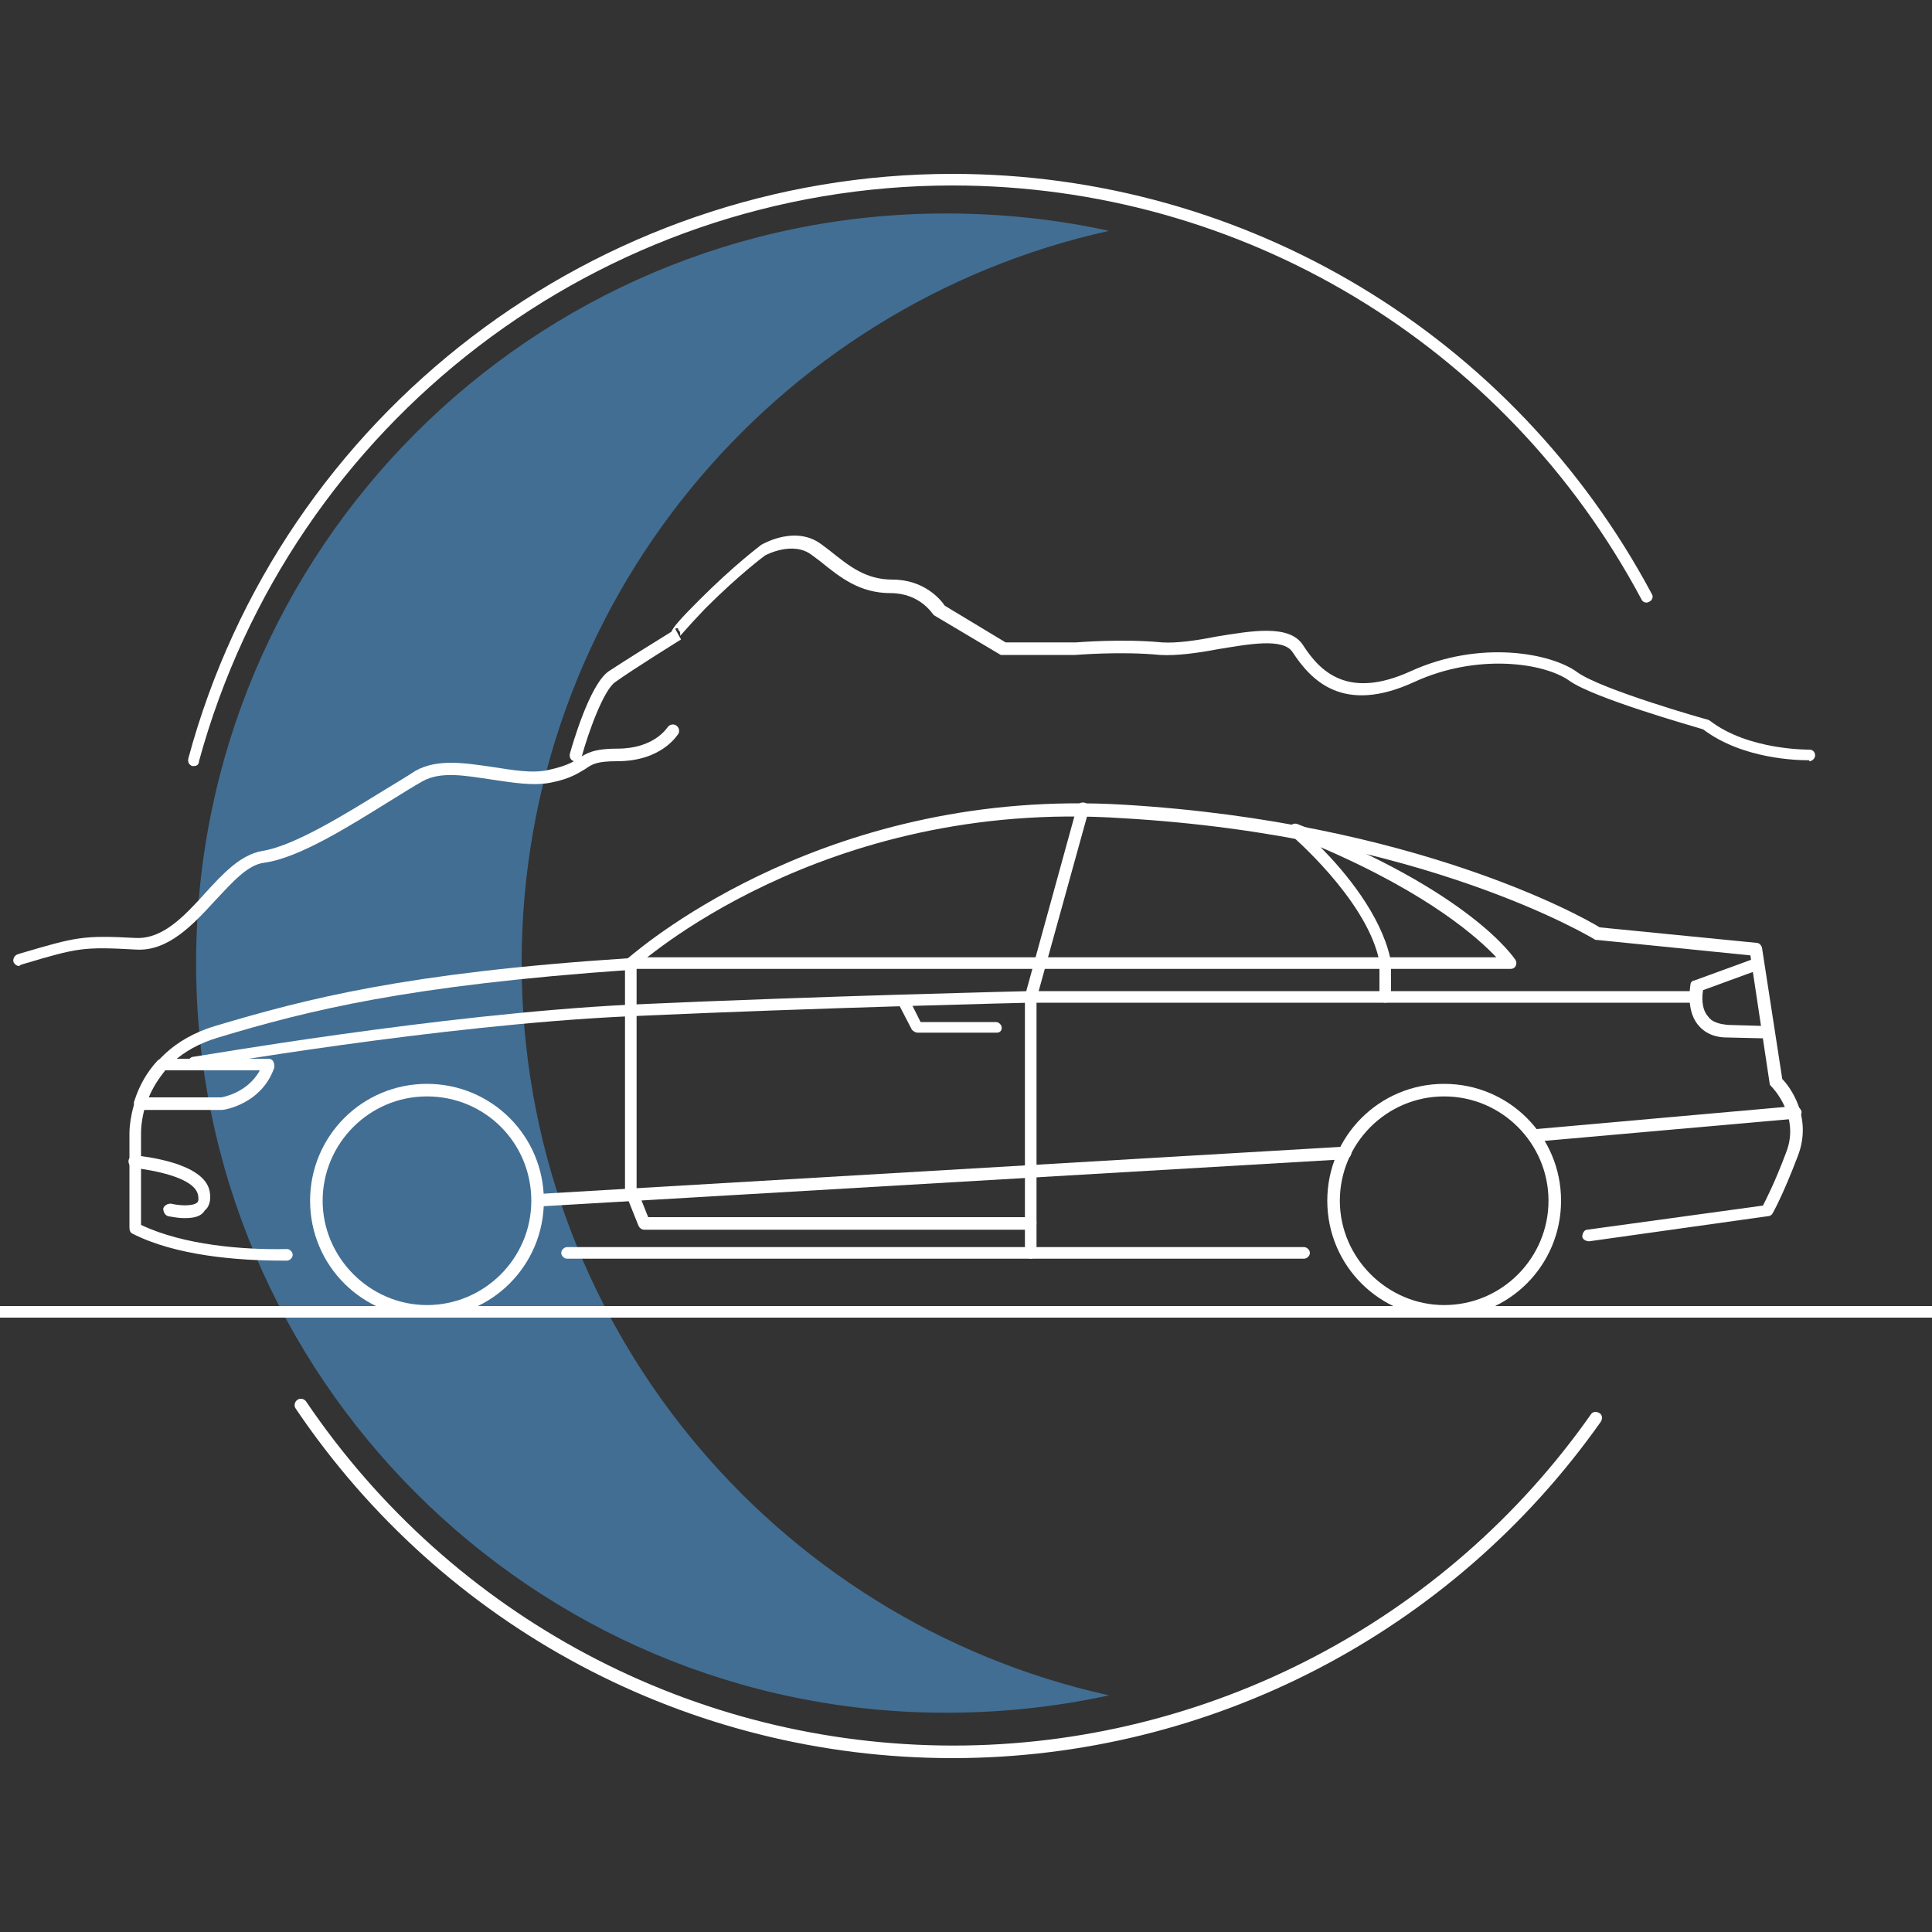
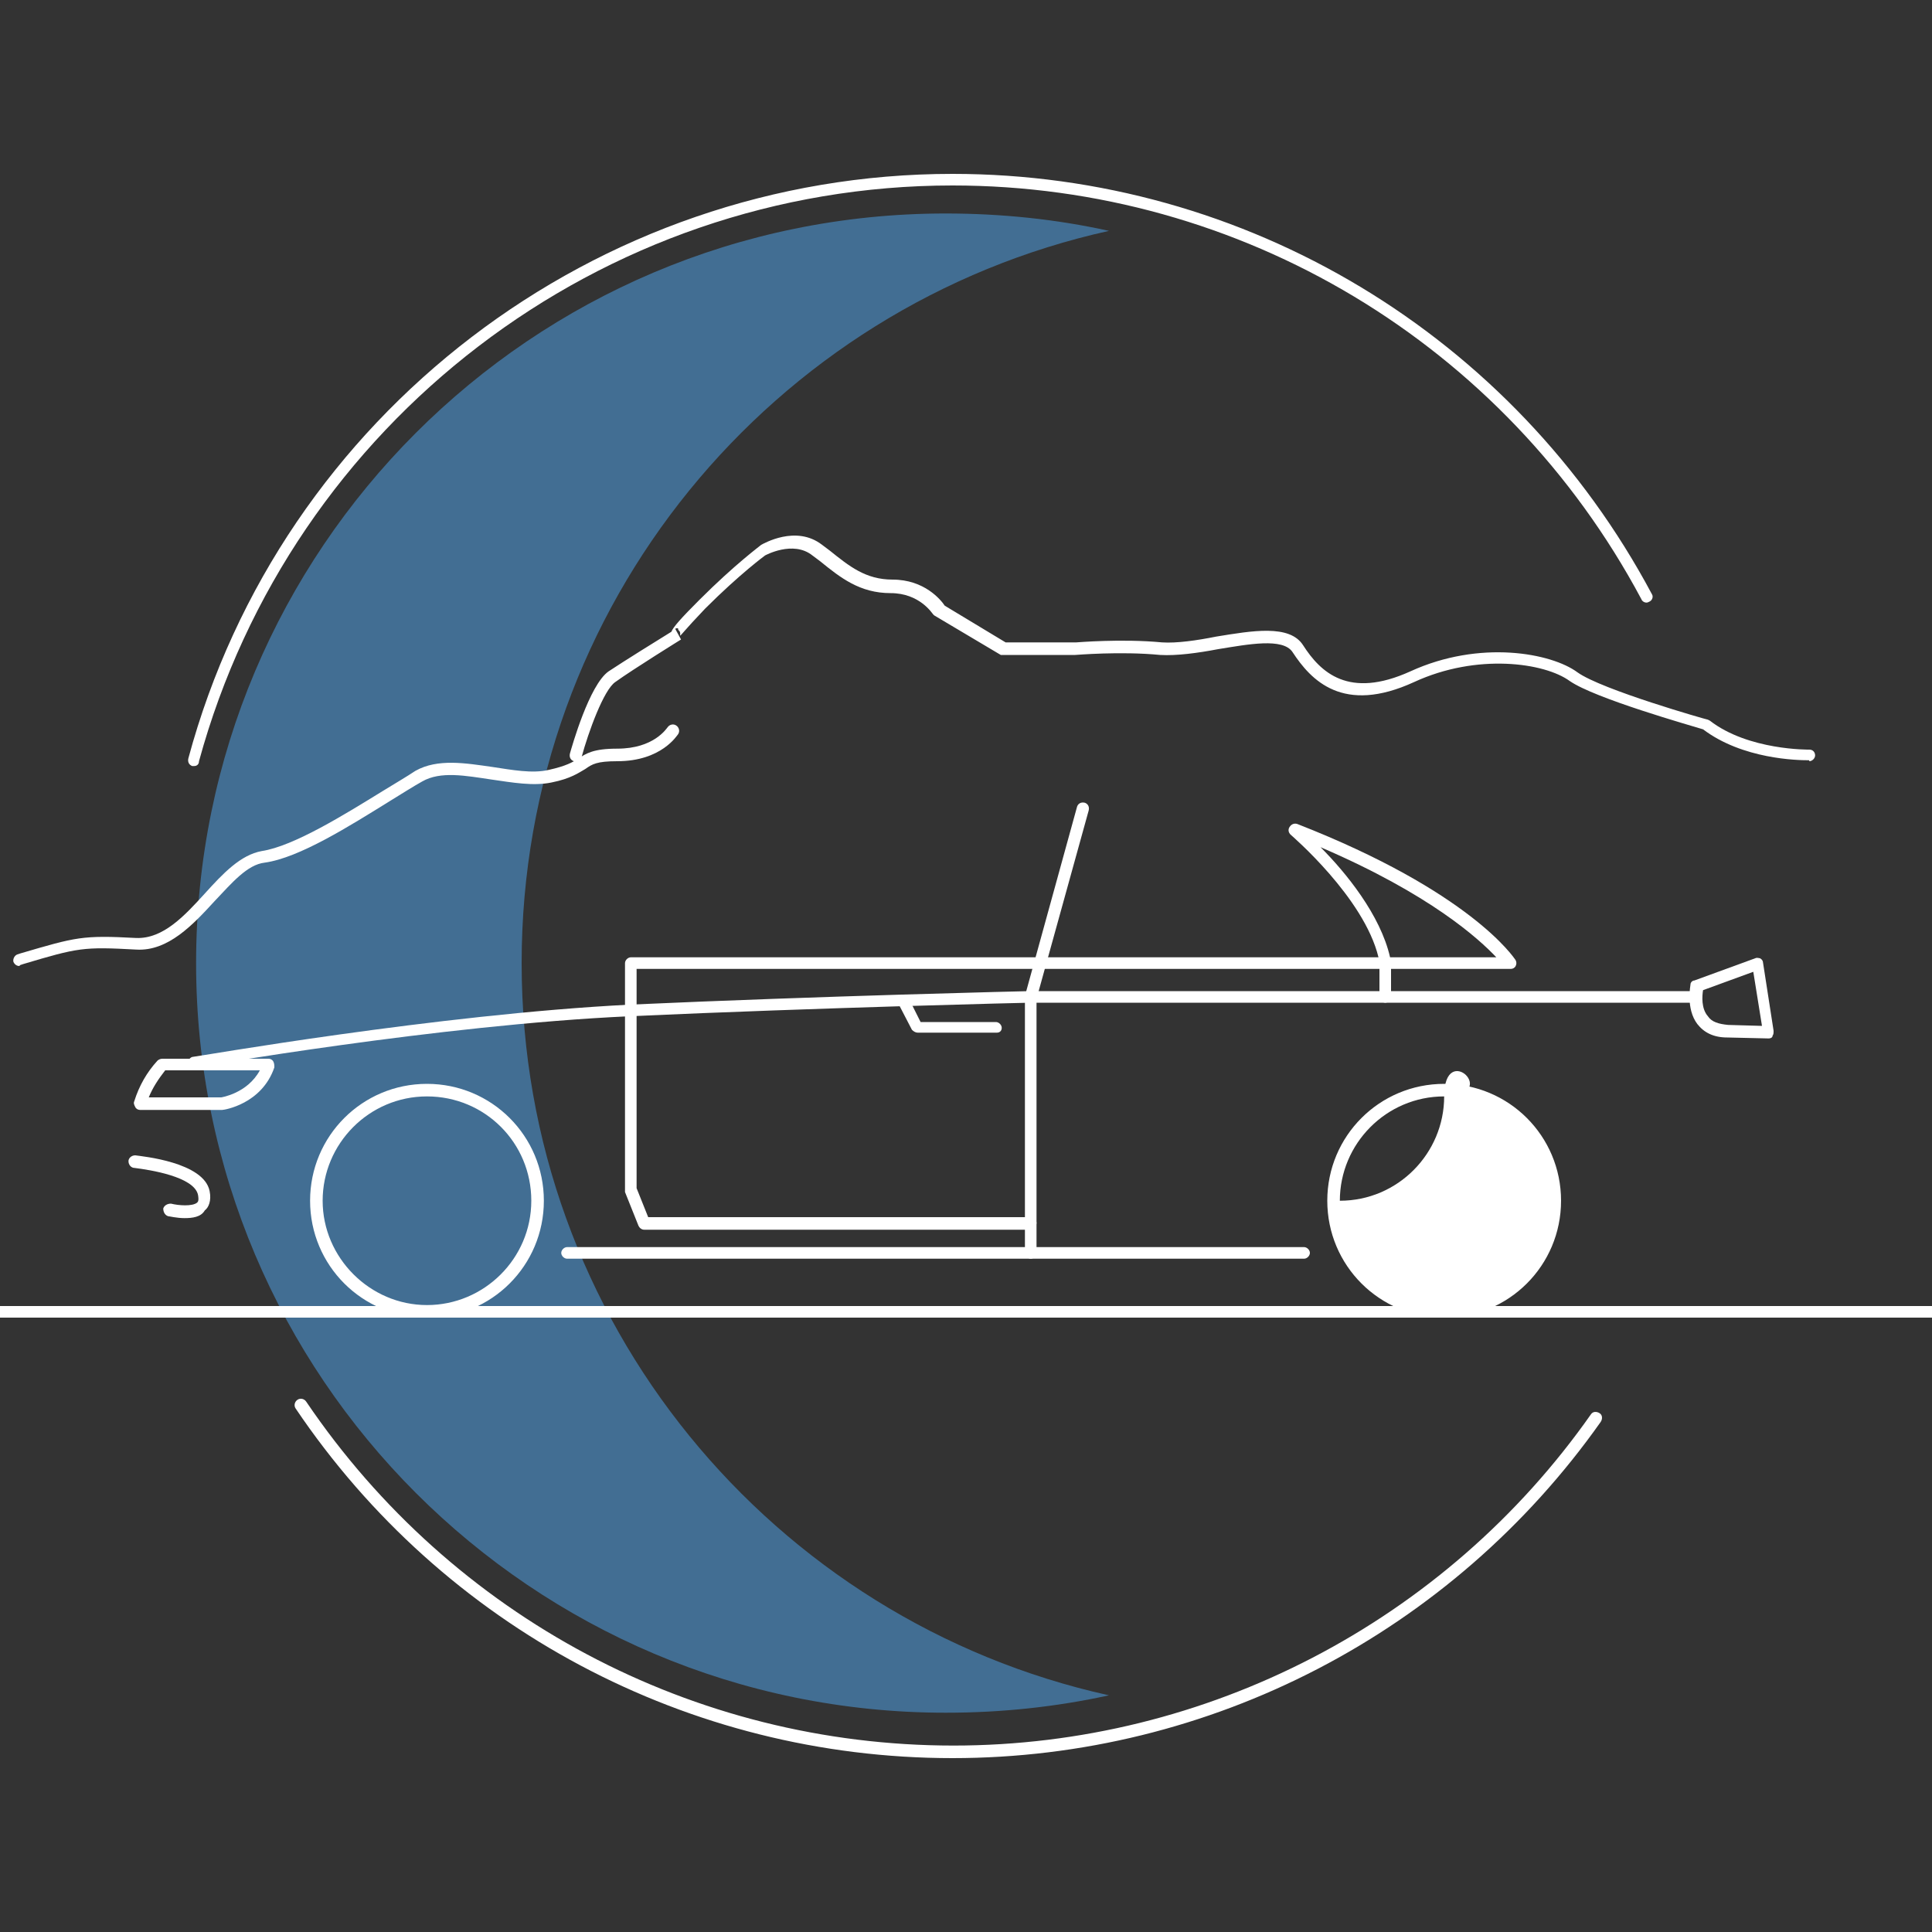
<svg xmlns="http://www.w3.org/2000/svg" id="Layer_1" x="0px" y="0px" viewBox="0 0 200 200" style="enable-background:new 0 0 200 200;" xml:space="preserve">
  <rect x="0" y="0" width="200" height="200" fill="#333333" stroke="none" />
  <style type="text/css">	.st0{fill:#426E93;}	.st1{fill:#FFFFFF;}</style>
  <g>
    <path class="st0" d="M54,99.7c0-37.1,26-68.1,60.8-75.8c-5.4-1.2-11.1-1.8-16.9-1.8c-42.9,0-77.6,34.8-77.6,77.6  s34.8,77.6,77.6,77.6c5.8,0,11.4-0.6,16.9-1.8C80,167.8,54,136.8,54,99.7z" />
  </g>
  <g>
    <g>
      <path class="st1" d="M98.6,182c-27.3,0-52.7-13.5-68-36.2c-0.2-0.3-0.1-0.7,0.2-0.9c0.3-0.2,0.7-0.1,0.9,0.2   c15.1,22.3,40.1,35.6,67,35.6c26.2,0,50.9-12.8,66-34.3c0.2-0.3,0.6-0.3,0.9-0.1c0.3,0.2,0.3,0.6,0.1,0.9   C150.3,169,125.3,182,98.6,182z" />
    </g>
    <g>
      <path class="st1" d="M20.1,79.3c-0.1,0-0.1,0-0.2,0c-0.3-0.1-0.5-0.4-0.4-0.8C29.1,42.9,61.7,18,98.6,18   c30.4,0,58.1,16.7,72.4,43.5c0.2,0.3,0,0.7-0.3,0.8c-0.3,0.2-0.7,0-0.8-0.3c-14.1-26.4-41.4-42.8-71.3-42.8   c-36.4,0-68.4,24.5-78,59.6C20.6,79.1,20.4,79.3,20.1,79.3z" />
    </g>
    <g>
      <g>
        <g>
          <path class="st1" d="M135,130.3H58.7c-0.3,0-0.6-0.3-0.6-0.6s0.3-0.6,0.6-0.6H135c0.3,0,0.6,0.3,0.6,0.6S135.3,130.3,135,130.3z     " />
        </g>
        <g>
-           <path class="st1" d="M29.3,130.5c-4.7,0-11.1-0.5-15.6-2.8c-0.2-0.1-0.3-0.3-0.3-0.6v-9.8c0-0.1-0.1-8.4,8.9-11.1     c9.4-2.8,19.7-5.5,42.7-7c2-1.7,21.1-17.7,51.3-15.9c30.2,1.8,47.7,11.7,49.3,12.7l16.2,1.6c0.3,0,0.5,0.2,0.6,0.5l2.1,13.6     c0.7,0.7,3.2,3.9,1.6,8c-1.6,4.2-2.6,5.9-2.6,5.9c-0.1,0.2-0.3,0.3-0.5,0.3l-18.5,2.6c-0.3,0-0.7-0.2-0.7-0.5     c0-0.3,0.2-0.7,0.5-0.7l18.2-2.5c0.3-0.6,1.2-2.3,2.4-5.5c1.5-3.8-1.5-6.8-1.5-6.8c-0.1-0.1-0.2-0.2-0.2-0.3l-2-13.3l-15.9-1.6     c-0.1,0-0.2,0-0.3-0.1c-0.2-0.1-17.6-10.7-48.8-12.5C85,82.6,65.9,100,65.7,100.2c-0.1,0.1-0.2,0.2-0.4,0.2     c-23.1,1.6-33.4,4.2-42.7,7c-8.1,2.4-8,9.6-8,9.9v9.5c4.4,2.1,10.6,2.6,15.1,2.5c0,0,0,0,0,0c0.3,0,0.6,0.3,0.6,0.6     c0,0.3-0.3,0.6-0.6,0.6C29.6,130.5,29.4,130.5,29.3,130.5z" />
-         </g>
+           </g>
        <g>
          <path class="st1" d="M106.7,130.3c-0.3,0-0.6-0.3-0.6-0.6v-26.4c0-0.1,0-0.1,0-0.2l5.4-19.6c0.1-0.3,0.4-0.5,0.8-0.4     c0.3,0.1,0.5,0.4,0.4,0.8l-5.4,19.5v26.4C107.3,130,107,130.3,106.7,130.3z" />
        </g>
        <g>
-           <path class="st1" d="M55.7,124.9c-0.3,0-0.6-0.3-0.6-0.6c0-0.3,0.2-0.6,0.6-0.7l83.5-4.9c0.3,0,0.6,0.2,0.7,0.6     c0,0.3-0.2,0.6-0.6,0.7L55.7,124.9C55.7,124.9,55.7,124.9,55.7,124.9z" />
-         </g>
+           </g>
        <g>
-           <path class="st1" d="M149.5,136.4c-6.7,0-12.1-5.4-12.1-12.1c0-6.7,5.4-12.1,12.1-12.1s12.1,5.4,12.1,12.1     C161.6,131,156.2,136.4,149.5,136.4z M149.5,113.5c-6,0-10.8,4.9-10.8,10.8s4.9,10.8,10.8,10.8c6,0,10.8-4.9,10.8-10.8     S155.5,113.5,149.5,113.5z" />
+           <path class="st1" d="M149.5,136.4c-6.7,0-12.1-5.4-12.1-12.1c0-6.7,5.4-12.1,12.1-12.1s12.1,5.4,12.1,12.1     C161.6,131,156.2,136.4,149.5,136.4z M149.5,113.5c-6,0-10.8,4.9-10.8,10.8c6,0,10.8-4.9,10.8-10.8     S155.5,113.5,149.5,113.5z" />
        </g>
        <g>
          <path class="st1" d="M44.2,136.4c-6.7,0-12.1-5.4-12.1-12.1c0-6.7,5.4-12.1,12.1-12.1s12.1,5.4,12.1,12.1     C56.3,131,50.9,136.4,44.2,136.4z M44.2,113.5c-6,0-10.8,4.9-10.8,10.8s4.9,10.8,10.8,10.8S55,130.3,55,124.3     S50.2,113.5,44.2,113.5z" />
        </g>
        <g>
          <path class="st1" d="M14.5,114.9c-0.2,0-0.4-0.1-0.5-0.3c-0.1-0.2-0.2-0.4-0.1-0.6c0.5-1.6,1.3-3,2.4-4.2     c0.1-0.1,0.3-0.2,0.5-0.2h11c0.2,0,0.4,0.1,0.5,0.3c0.1,0.2,0.1,0.4,0.1,0.6c-1.3,3.8-5.2,4.4-5.4,4.4L14.5,114.9z M15.4,113.6     h7.5c0,0,2.7-0.4,4-2.8h-9.8C16.4,111.7,15.8,112.6,15.4,113.6z" />
        </g>
        <g>
          <path class="st1" d="M20.1,110.6c-0.3,0-0.6-0.2-0.6-0.5c-0.1-0.3,0.2-0.7,0.5-0.7c0.3,0,25.3-4.4,45.2-5.4     c19.9-0.9,41.2-1.4,41.4-1.4h68.9c0.3,0,0.6,0.3,0.6,0.6s-0.3,0.6-0.6,0.6h-68.9c-0.2,0-21.5,0.5-41.4,1.4     c-19.9,0.9-44.8,5.3-45.1,5.3C20.2,110.6,20.1,110.6,20.1,110.6z" />
        </g>
        <g>
          <path class="st1" d="M183.1,107.5C183.1,107.5,183.1,107.5,183.1,107.5l-4.3-0.1c-1.4,0-2.4-0.5-3.1-1.4c-1.2-1.6-0.7-4-0.7-4.1     c0-0.2,0.2-0.4,0.4-0.4l6.3-2.3c0.2-0.1,0.4,0,0.5,0c0.2,0.1,0.3,0.3,0.3,0.4l1.1,7.1c0,0.2,0,0.4-0.1,0.5     C183.5,107.4,183.3,107.5,183.1,107.5z M176.3,102.5c-0.1,0.6-0.2,1.9,0.5,2.7c0.4,0.6,1.1,0.8,2.1,0.9l3.5,0.1l-0.9-5.6     L176.3,102.5z" />
        </g>
        <g>
          <path class="st1" d="M106.7,127.3h-40c-0.3,0-0.5-0.2-0.6-0.4l-1.4-3.5c0-0.1,0-0.2,0-0.2V99.7c0-0.3,0.3-0.6,0.6-0.6h77.4     c-1.5-6.2-9-12.6-9.1-12.7c-0.2-0.2-0.3-0.5-0.1-0.8c0.2-0.3,0.5-0.4,0.8-0.3c17.9,7,22.4,13.8,22.6,14.1c0.1,0.2,0.1,0.4,0,0.6     c-0.1,0.2-0.3,0.3-0.5,0.3H144l0,2.9c0,0.3-0.3,0.6-0.6,0.6s-0.6-0.3-0.6-0.6v-2.9H65.9V123l1.2,3h39.6c0.3,0,0.6,0.3,0.6,0.6     S107,127.3,106.7,127.3z M143.9,99.1h11c-1.8-1.9-6.8-6.5-18.2-11.4C139.3,90.3,142.9,94.7,143.9,99.1z" />
        </g>
        <g>
-           <path class="st1" d="M158.8,118.2c-0.3,0-0.6-0.2-0.6-0.6c0-0.3,0.2-0.6,0.6-0.7l27-2.4c0.3,0,0.6,0.2,0.7,0.6     c0,0.3-0.2,0.6-0.6,0.7L158.8,118.2C158.8,118.2,158.8,118.2,158.8,118.2z" />
-         </g>
+           </g>
        <g>
          <path class="st1" d="M103.2,106.9H95c-0.2,0-0.4-0.1-0.6-0.3l-1.4-2.7c-0.2-0.3,0-0.7,0.3-0.8c0.3-0.2,0.7,0,0.8,0.3l1.2,2.4     h7.8c0.3,0,0.6,0.3,0.6,0.6S103.5,106.9,103.2,106.9z" />
        </g>
        <g>
          <path class="st1" d="M19.1,126.1c-0.8,0-1.6-0.2-1.7-0.2c-0.3-0.1-0.5-0.4-0.5-0.8c0.1-0.3,0.4-0.5,0.8-0.5     c0.8,0.2,2.2,0.3,2.7-0.1c0.1-0.1,0.2-0.2,0.1-0.8c-0.4-1.9-5-2.6-6.6-2.8c-0.3,0-0.6-0.3-0.6-0.7c0-0.3,0.3-0.6,0.7-0.6     c0.7,0.1,7.1,0.7,7.7,3.7c0.2,1-0.1,1.7-0.5,2C20.8,126,19.9,126.1,19.1,126.1z" />
        </g>
      </g>
      <g>
        <path class="st1" d="M204.3,136.4H-4.3c-0.3,0-0.6-0.3-0.6-0.6s0.3-0.6,0.6-0.6h208.7c0.3,0,0.6,0.3,0.6,0.6    S204.7,136.4,204.3,136.4z" />
      </g>
      <g>
        <path class="st1" d="M187.2,78.7c-1.1,0-6.8-0.1-10.9-3.2c-1.3-0.4-11.2-3.2-13.8-5c-2.6-1.9-9.6-2.9-16.1,0.1    c-7.4,3.4-10.7-0.2-12.6-3.1c-1-1.5-4.6-0.8-7.7-0.3c-2.1,0.4-4.3,0.7-6,0.6c-4.1-0.4-8.7,0-8.8,0l-7.7,0l-6.9-4.1l-0.1-0.1    c-0.1-0.1-1.4-2.2-4.4-2.2c-3.2,0-5.2-1.6-7.3-3.3l-0.8-0.6c-2-1.6-4.9,0-4.9,0l0,0c0,0-2.6,1.9-6.2,5.5    c-2.2,2.3-2.5,2.8-2.6,2.8c0-0.1,0.1-0.4-0.2-0.6C70.3,65,70,65,69.9,65.1l0.6,1.1c0,0-5,3.1-6.8,4.4c-1.2,0.8-2.8,5.2-3.5,7.8    c-0.1,0.3-0.4,0.5-0.8,0.4c-0.3-0.1-0.5-0.4-0.4-0.8c0.2-0.7,2-7.1,4-8.5c1.5-1,5.2-3.3,6.5-4.1c0.2-0.5,1-1.4,2.9-3.3    c3.7-3.7,6.3-5.6,6.4-5.7c0.2-0.1,3.6-2.1,6.3,0l0.8,0.6c2,1.6,3.7,3,6.5,3c3.3,0,5,2.1,5.4,2.7l6.3,3.8h7.3c0.1,0,4.7-0.4,8.9,0    c1.5,0.1,3.6-0.2,5.6-0.6c3.7-0.6,7.6-1.3,9,0.9c1.8,2.8,4.7,5.6,11.1,2.7c7.2-3.3,14.6-1.9,17.3,0.1c2.5,1.8,13.4,4.9,13.5,4.9    l0.2,0.1c4,3.1,10.3,3,10.3,3c0.4,0,0.6,0.3,0.6,0.6c0,0.3-0.3,0.6-0.6,0.6C187.3,78.7,187.3,78.7,187.2,78.7z" />
      </g>
      <g>
        <path class="st1" d="M2,100c-0.3,0-0.5-0.2-0.6-0.4c-0.1-0.3,0.1-0.7,0.4-0.8l0.3-0.1c5.8-1.7,6.4-1.9,12-1.6    c2.8,0.1,5-2.3,7.1-4.6c1.9-2.1,3.7-4,5.9-4.4c3.3-0.5,8.6-3.8,12.5-6.2c1.3-0.8,2.5-1.5,3.4-2.1c2.3-1.3,5.2-0.8,8-0.4    c2,0.3,4.1,0.7,5.8,0.3c1.8-0.4,2.5-0.8,3.1-1.2c0.8-0.5,1.5-1,4-1c3.8,0,5.1-2.1,5.2-2.2c0.2-0.3,0.6-0.4,0.9-0.2    c0.3,0.2,0.4,0.6,0.2,0.9c-0.1,0.1-1.7,2.8-6.3,2.8c-2.1,0-2.6,0.3-3.3,0.8c-0.7,0.4-1.5,1-3.5,1.4c-1.9,0.4-4.1,0-6.2-0.3    c-2.7-0.4-5.3-0.9-7.2,0.2c-0.9,0.5-2,1.2-3.3,2c-4.2,2.6-9.4,5.9-13,6.4c-1.8,0.2-3.4,2.1-5.2,4c-2.2,2.4-4.8,5.2-8.1,5    C8.6,98,8.1,98.1,2.4,99.8l-0.3,0.1C2.1,99.9,2,100,2,100z" />
      </g>
    </g>
  </g>
</svg>